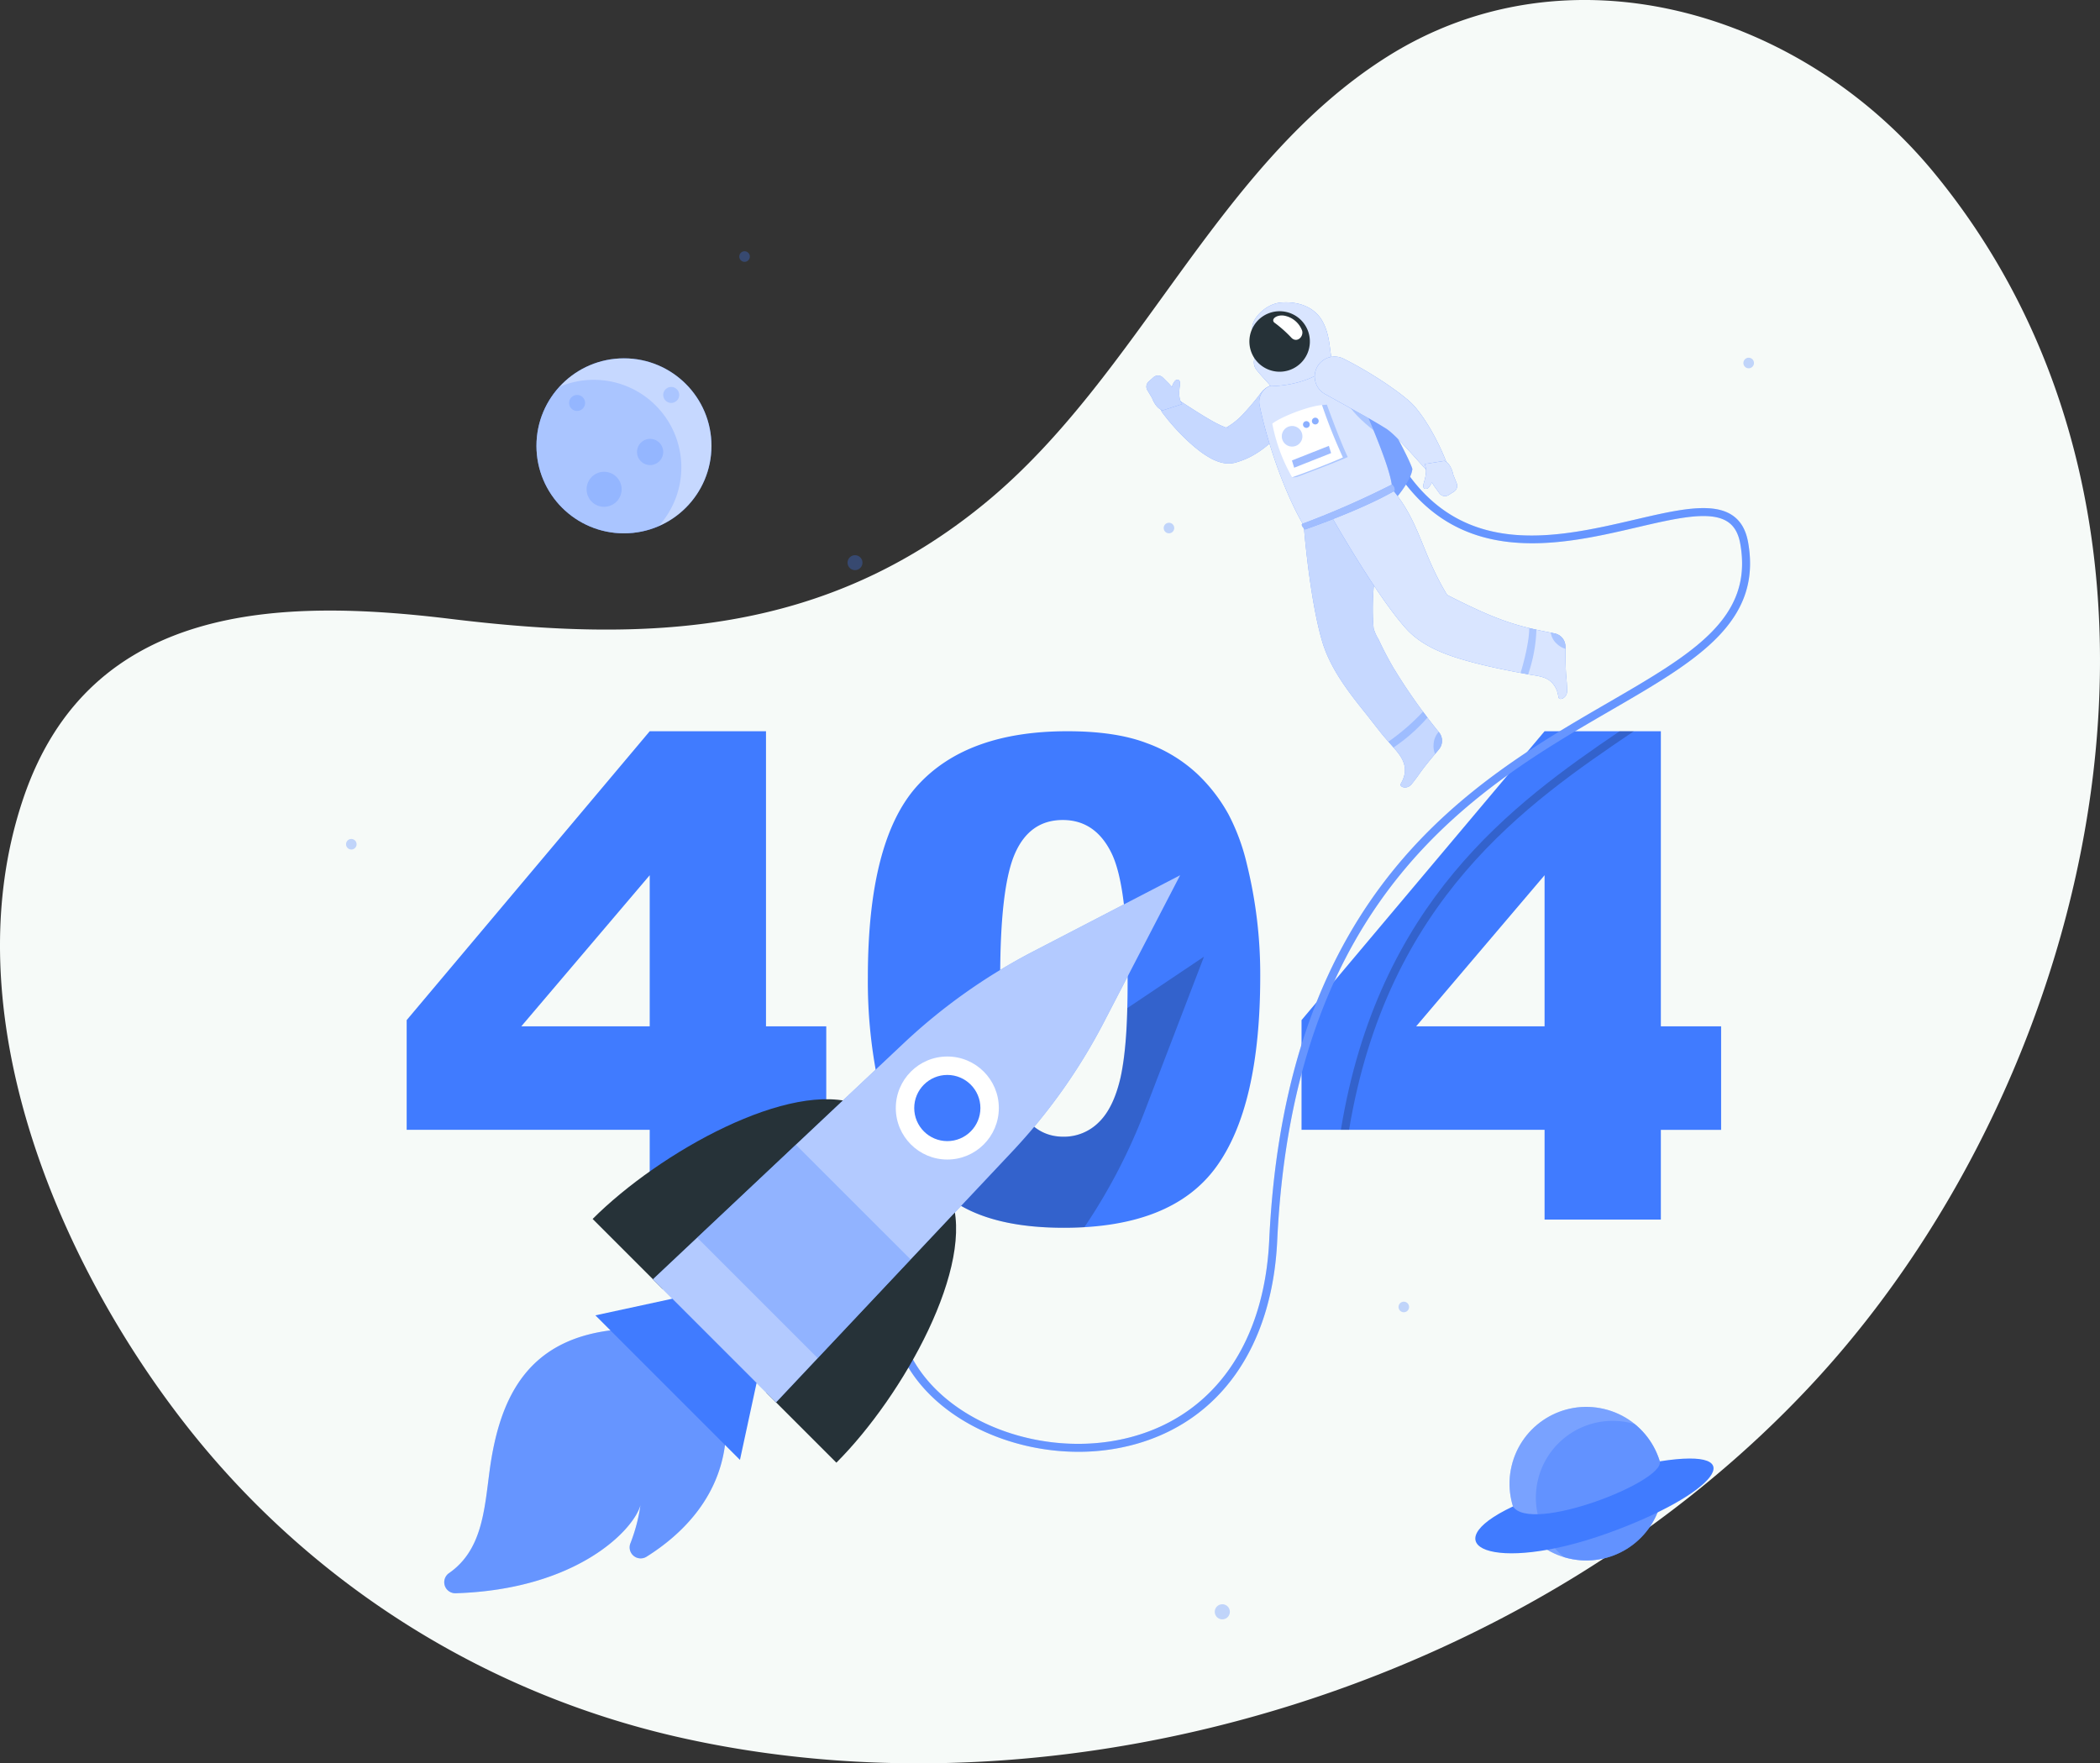
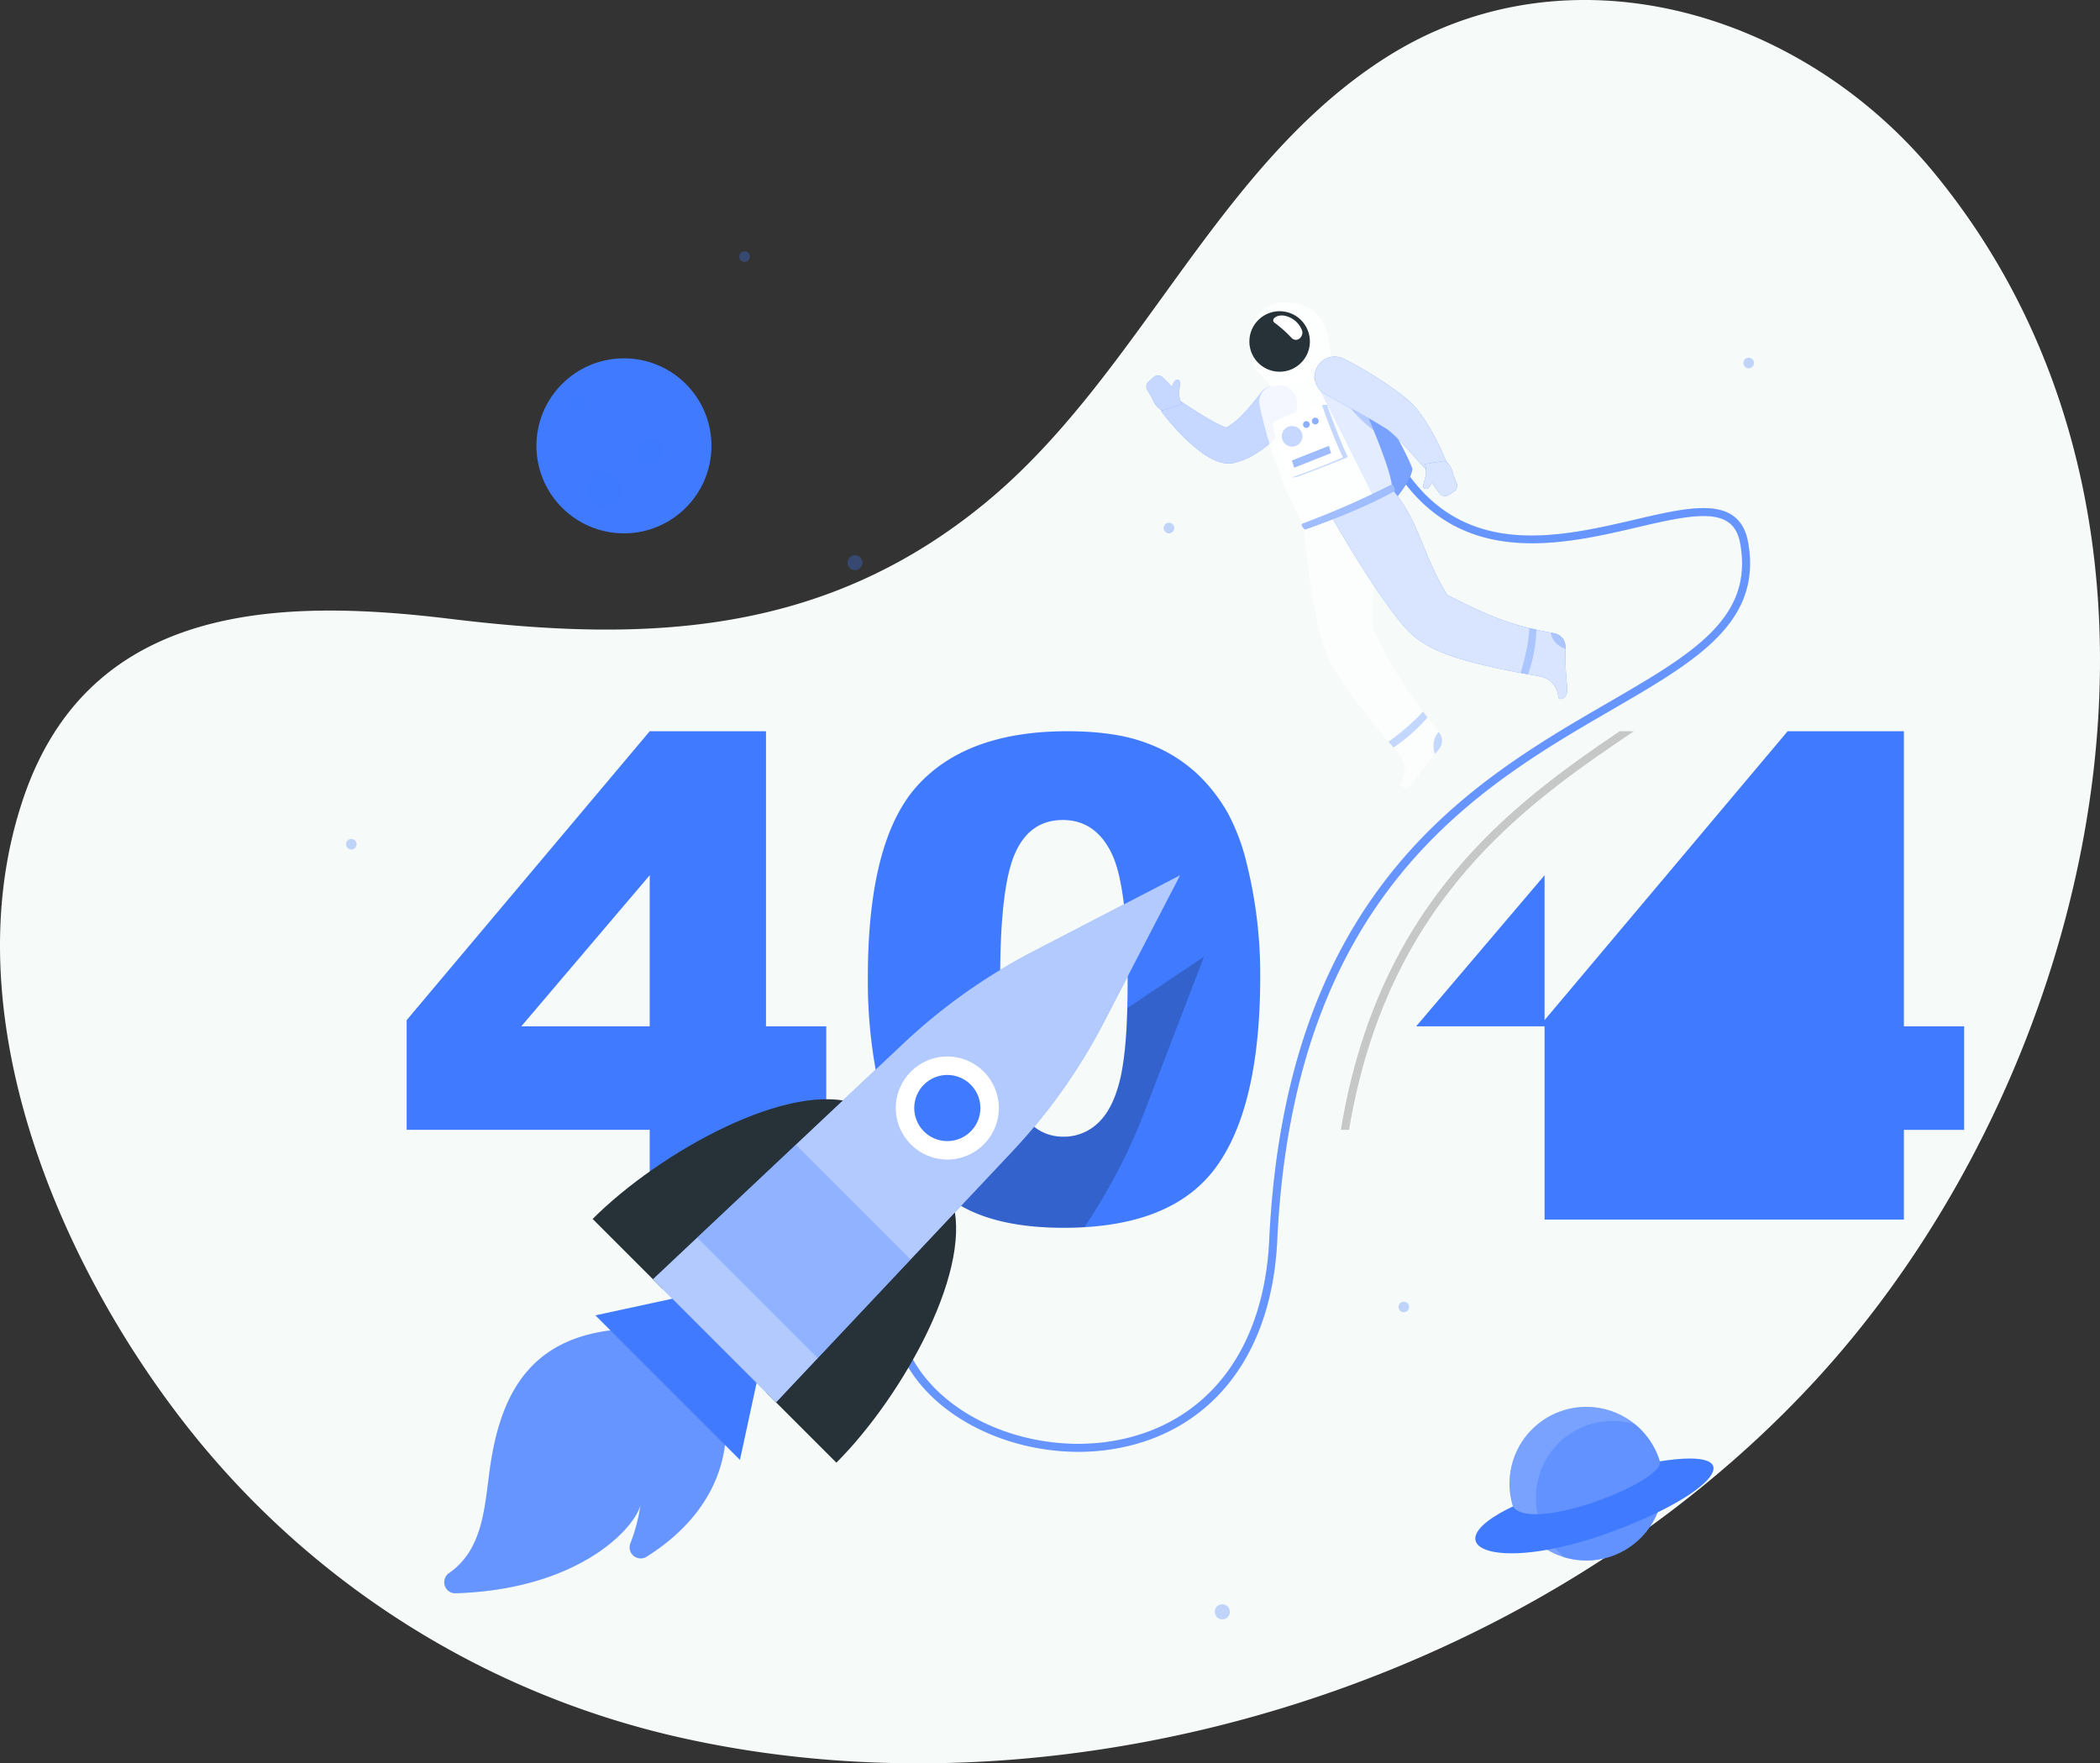
<svg xmlns="http://www.w3.org/2000/svg" width="525.818" height="441.56" viewBox="0 0 525.818 441.56">
  <rect x="0" y="0" width="525.818" height="441.56" fill="#333333" stroke="none" />
  <g id="Group_12639" data-name="Group 12639" transform="translate(-977.999 -330.72)">
    <path id="Path_24420" data-name="Path 24420" d="M2472.43,1623.949c-33.335-40.516-91.533-57.66-136.916-29.038-42.711,26.938-61.819,79.685-100.425,111.567-40.476,33.426-85.033,35.179-134.039,29.213-42.241-5.142-90.317-4.333-107.008,44.872-18.1,53.358,8.608,116.151,40.933,157.285a217.837,217.837,0,0,0,125.305,78.355c97.629,21.2,212.673-14.253,282.23-89.577C2514.417,1848.759,2545.1,1712.272,2472.43,1623.949Z" transform="translate(-1010.184 -1249.988)" fill="#f6faf8" />
    <g id="Group_12574" data-name="Group 12574" transform="translate(-129 9)">
      <g id="_404" data-name="404" transform="translate(1122 317)">
        <g id="Group_6" data-name="Group 6">
          <path id="Path_15" data-name="Path 15" d="M147.68,287.645H86.825V260.17l60.855-72.337h29.115v73.9h15.091v25.917H176.795v22.472H147.68Zm0-25.917V223.89l-32.155,37.838Z" fill="#407bff" />
          <path id="Path_16" data-name="Path 16" d="M202.3,249.508q0-34.281,12.343-47.978t37.6-13.7q12.138,0,19.93,2.993a36.882,36.882,0,0,1,12.712,7.792,41.5,41.5,0,0,1,7.75,10.088,52.554,52.554,0,0,1,4.553,12.344,115.317,115.317,0,0,1,3.362,28.049q0,32.723-11.072,47.9t-38.137,15.172q-15.172,0-24.522-4.839a39.682,39.682,0,0,1-15.337-14.188q-4.349-6.644-6.766-18.166A124.082,124.082,0,0,1,202.3,249.508Zm33.134.082q0,22.963,4.059,31.371t11.769,8.406a12.328,12.328,0,0,0,8.816-3.568q3.732-3.567,5.5-11.276t1.763-24.031q0-23.948-4.059-32.19t-12.18-8.243q-8.285,0-11.974,8.407T235.436,249.59Z" fill="#407bff" />
-           <path id="Path_17" data-name="Path 17" d="M371.744,287.645H310.889V260.17l60.855-72.337h29.115v73.9h15.09v25.917h-15.09v22.472H371.744Zm0-25.917V223.89l-32.156,37.838Z" fill="#407bff" />
+           <path id="Path_17" data-name="Path 17" d="M371.744,287.645V260.17l60.855-72.337h29.115v73.9h15.09v25.917h-15.09v22.472H371.744Zm0-25.917V223.89l-32.156,37.838Z" fill="#407bff" />
        </g>
      </g>
      <g id="Planets" transform="translate(1122 317)">
        <g id="Group_12" data-name="Group 12">
          <g id="Group_7" data-name="Group 7" opacity="0.3">
            <path id="Path_18" data-name="Path 18" d="M200.952,145.618a1.866,1.866,0,1,1-1.866-1.865A1.866,1.866,0,0,1,200.952,145.618Z" fill="#407bff" />
            <circle id="Ellipse_2" data-name="Ellipse 2" cx="1.323" cy="1.323" r="1.323" transform="translate(71.643 214.806)" fill="#407bff" />
            <circle id="Ellipse_3" data-name="Ellipse 3" cx="1.893" cy="1.893" r="1.893" transform="translate(289.16 406.44)" fill="#407bff" />
            <circle id="Ellipse_4" data-name="Ellipse 4" cx="1.323" cy="1.323" r="1.323" transform="translate(335.175 330.677)" fill="#407bff" />
            <path id="Path_19" data-name="Path 19" d="M424.173,95.619A1.323,1.323,0,1,1,422.85,94.3,1.323,1.323,0,0,1,424.173,95.619Z" fill="#407bff" />
            <path id="Path_20" data-name="Path 20" d="M172.754,68.963a1.323,1.323,0,1,1-1.323-1.323A1.323,1.323,0,0,1,172.754,68.963Z" fill="#407bff" />
            <circle id="Ellipse_5" data-name="Ellipse 5" cx="1.323" cy="1.323" r="1.323" transform="translate(276.372 135.62)" fill="#407bff" />
          </g>
          <g id="Group_9" data-name="Group 9">
            <g id="Group_8" data-name="Group 8">
              <circle id="Ellipse_6" data-name="Ellipse 6" cx="21.91" cy="21.91" r="21.91" transform="translate(119.323 94.451)" fill="#407bff" />
-               <circle id="Ellipse_7" data-name="Ellipse 7" cx="21.91" cy="21.91" r="21.91" transform="translate(119.323 94.451)" fill="#fff" opacity="0.7" />
            </g>
            <path id="Path_21" data-name="Path 21" d="M133.682,99.83a21.9,21.9,0,0,0-8.64,1.77,21.92,21.92,0,0,0,24.871,34.886v-.01A21.919,21.919,0,0,0,133.682,99.83Z" fill="#407bff" opacity="0.2" />
            <path id="Path_22" data-name="Path 22" d="M131.5,105.623a2,2,0,1,1-2-2A2,2,0,0,1,131.5,105.623Z" fill="#407bff" opacity="0.2" />
            <path id="Path_23" data-name="Path 23" d="M155.064,103.62a2,2,0,1,1-2-2A2,2,0,0,1,155.064,103.62Z" fill="#407bff" opacity="0.2" />
            <path id="Path_24" data-name="Path 24" d="M151.058,117.9a3.277,3.277,0,1,1-3.278-3.278A3.278,3.278,0,0,1,151.058,117.9Z" fill="#407bff" opacity="0.2" />
            <path id="Path_25" data-name="Path 25" d="M140.642,127.246a4.381,4.381,0,1,1-4.381-4.381A4.38,4.38,0,0,1,140.642,127.246Z" fill="#407bff" opacity="0.2" />
          </g>
          <g id="Group_11" data-name="Group 11">
            <g id="Group_10" data-name="Group 10">
              <circle id="Ellipse_8" data-name="Ellipse 8" cx="19.226" cy="19.226" r="19.226" transform="translate(359.069 390.543) rotate(-76.717)" fill="#407bff" />
              <circle id="Ellipse_9" data-name="Ellipse 9" cx="19.226" cy="19.226" r="19.226" transform="translate(359.069 390.543) rotate(-76.717)" fill="#fff" opacity="0.3" />
            </g>
            <path id="Path_26" data-name="Path 26" d="M394.333,361.339a19.228,19.228,0,0,0-17.677,33.325,19.228,19.228,0,0,0,17.677-33.325Z" fill="#407bff" opacity="0.4" />
            <path id="Path_27" data-name="Path 27" d="M363.83,381.948c-20.533,9.662-5.215,17.109,23.712,6.712,26.784-9.626,36.967-21.769,13.052-18.006C401.828,375.763,368.282,388.834,363.83,381.948Z" fill="#407bff" />
          </g>
        </g>
      </g>
      <g id="Astronaut" transform="translate(1122 317)">
        <g id="Group_31" data-name="Group 31">
          <path id="Path_28" data-name="Path 28" d="M394.1,187.83c-26.89,18.17-61.7,42.13-71.31,99.81h-2.05c9.35-56.98,42.89-81.57,69.79-99.81Z" opacity="0.2" />
          <g id="Group_13" data-name="Group 13">
            <path id="Path_29" data-name="Path 29" d="M255.019,368.267c-16.97,0-33.809-7.662-41.986-20.187-5.053-7.739-10.92-23.95,6.555-45.578l1.556,1.258c-12.362,15.3-14.648,30.65-6.437,43.226,9.995,15.309,33.6,23.006,53.731,17.529,20.627-5.614,33.152-23.557,34.361-49.229,4.134-87.806,50.784-114.854,84.846-134.6,21.162-12.271,36.452-21.136,33.091-39.838-.466-2.6-1.5-4.388-3.163-5.482-4.353-2.868-12.853-.885-22.694,1.408-19.306,4.5-45.746,10.658-61.5-16.133l1.724-1.014c15.006,25.523,39.577,19.8,59.319,15.2,10.29-2.4,19.177-4.467,24.248-1.131,2.144,1.413,3.463,3.636,4.032,6.8,3.609,20.082-13.013,29.72-34.057,41.922C354.984,201.931,308.88,228.663,304.8,315.38c-1.252,26.6-14.313,45.208-35.833,51.064A53.2,53.2,0,0,1,255.019,368.267Z" fill="#407bff" />
            <path id="Path_30" data-name="Path 30" d="M255.019,368.267c-16.97,0-33.809-7.662-41.986-20.187-5.053-7.739-10.92-23.95,6.555-45.578l1.556,1.258c-12.362,15.3-14.648,30.65-6.437,43.226,9.995,15.309,33.6,23.006,53.731,17.529,20.627-5.614,33.152-23.557,34.361-49.229,4.134-87.806,50.784-114.854,84.846-134.6,21.162-12.271,36.452-21.136,33.091-39.838-.466-2.6-1.5-4.388-3.163-5.482-4.353-2.868-12.853-.885-22.694,1.408-19.306,4.5-45.746,10.658-61.5-16.133l1.724-1.014c15.006,25.523,39.577,19.8,59.319,15.2,10.29-2.4,19.177-4.467,24.248-1.131,2.144,1.413,3.463,3.636,4.032,6.8,3.609,20.082-13.013,29.72-34.057,41.922C354.984,201.931,308.88,228.663,304.8,315.38c-1.252,26.6-14.313,45.208-35.833,51.064A53.2,53.2,0,0,1,255.019,368.267Z" fill="#fff" opacity="0.2" />
          </g>
          <g id="Group_30" data-name="Group 30">
            <g id="Group_14" data-name="Group 14">
              <path id="Path_31" data-name="Path 31" d="M312.758,96.949a46.153,46.153,0,0,1,13.582,2.134s10.964,18.77,12.3,23.067c-.461,4.24-7.615,11.191-7.615,11.191Z" fill="#407bff" />
              <path id="Path_32" data-name="Path 32" d="M312.758,96.949a46.153,46.153,0,0,1,13.582,2.134s10.964,18.77,12.3,23.067c-.461,4.24-7.615,11.191-7.615,11.191Z" fill="#fff" opacity="0.3" />
            </g>
            <g id="Group_16" data-name="Group 16">
              <g id="Group_15" data-name="Group 15">
-                 <path id="Path_33" data-name="Path 33" d="M345.339,188.132a142.134,142.134,0,0,1-11.559-16.384q-1.26-2.172-2.389-4.416-.642-1.273-1.244-2.567a10.436,10.436,0,0,1-1.2-2.684c-1.2-12.672,3.137-22-1.027-32.172l-16.472,6.438s1.4,18.121,4.6,28.963c1.984,6.726,6.474,12.549,10.8,17.937,1.354,1.686,2.659,3.41,4.01,5.1,1.279,1.6,2.712,3.065,3.994,4.654,1.947,2.413,2.6,4.717,1.115,7.561-.079.153-.162.3-.247.453-.42.742,1.547,1.581,2.781.021,2.042-2.581,1.721-2.422,3.462-4.623,1.058-1.336,2.271-2.779,3.319-4.033A3.367,3.367,0,0,0,345.339,188.132Z" fill="#407bff" />
                <path id="Path_34" data-name="Path 34" d="M345.339,188.132a142.134,142.134,0,0,1-11.559-16.384q-1.26-2.172-2.389-4.416-.642-1.273-1.244-2.567a10.436,10.436,0,0,1-1.2-2.684c-1.2-12.672,3.137-22-1.027-32.172l-16.472,6.438s1.4,18.121,4.6,28.963c1.984,6.726,6.474,12.549,10.8,17.937,1.354,1.686,2.659,3.41,4.01,5.1,1.279,1.6,2.712,3.065,3.994,4.654,1.947,2.413,2.6,4.717,1.115,7.561-.079.153-.162.3-.247.453-.42.742,1.547,1.581,2.781.021,2.042-2.581,1.721-2.422,3.462-4.623,1.058-1.336,2.271-2.779,3.319-4.033A3.367,3.367,0,0,0,345.339,188.132Z" fill="#fff" opacity="0.7" />
              </g>
              <path id="Path_35" data-name="Path 35" d="M341.312,182.918a54.48,54.48,0,0,1-8.664,7.523c.429.479.856.968,1.283,1.457a43.881,43.881,0,0,0,8.5-7.5C342.058,183.909,341.685,183.413,341.312,182.918Z" fill="#407bff" opacity="0.3" />
              <path id="Path_36" data-name="Path 36" d="M345.335,188.135c-.038-.052-.078-.094-.116-.145a5.106,5.106,0,0,0-1.265,3.169,4.842,4.842,0,0,0,.378,2.351c.332-.386.643-.768.949-1.131A3.359,3.359,0,0,0,345.335,188.135Z" fill="#407bff" opacity="0.3" />
            </g>
            <g id="Group_19" data-name="Group 19">
              <g id="Group_17" data-name="Group 17">
                <path id="Path_37" data-name="Path 37" d="M308.842,108.951a35.842,35.842,0,0,1-6.375,7.194,23.815,23.815,0,0,1-4.417,2.979,19.041,19.041,0,0,1-2.583,1.085l-.675.217-.218.068c-.157.048-.317.091-.476.129a6.5,6.5,0,0,1-.873.137,7.445,7.445,0,0,1-2.515-.234,12.106,12.106,0,0,1-2.937-1.263,23.094,23.094,0,0,1-2.154-1.414,39.531,39.531,0,0,1-3.578-3.049,53.327,53.327,0,0,1-5.99-6.735,2.511,2.511,0,0,1,3.352-3.625l.076.049c2.36,1.5,4.741,3.078,7.064,4.492,1.174.692,2.32,1.388,3.446,1.93a16.018,16.018,0,0,0,1.587.716,3.208,3.208,0,0,0,1.077.267c.053,0-.009-.074-.378-.061a2.234,2.234,0,0,0-.343.045,1.836,1.836,0,0,0-.218.056c-.069.023.029-.019.035-.025l.331-.17a13.132,13.132,0,0,0,1.289-.788,18.969,18.969,0,0,0,2.5-2.12,65.664,65.664,0,0,0,4.9-5.787l.023-.028a5,5,0,0,1,8.046,5.935Z" fill="#407bff" />
                <path id="Path_38" data-name="Path 38" d="M308.842,108.951a35.842,35.842,0,0,1-6.375,7.194,23.815,23.815,0,0,1-4.417,2.979,19.041,19.041,0,0,1-2.583,1.085l-.675.217-.218.068c-.157.048-.317.091-.476.129a6.5,6.5,0,0,1-.873.137,7.445,7.445,0,0,1-2.515-.234,12.106,12.106,0,0,1-2.937-1.263,23.094,23.094,0,0,1-2.154-1.414,39.531,39.531,0,0,1-3.578-3.049,53.327,53.327,0,0,1-5.99-6.735,2.511,2.511,0,0,1,3.352-3.625l.076.049c2.36,1.5,4.741,3.078,7.064,4.492,1.174.692,2.32,1.388,3.446,1.93a16.018,16.018,0,0,0,1.587.716,3.208,3.208,0,0,0,1.077.267c.053,0-.009-.074-.378-.061a2.234,2.234,0,0,0-.343.045,1.836,1.836,0,0,0-.218.056c-.069.023.029-.019.035-.025l.331-.17a13.132,13.132,0,0,0,1.289-.788,18.969,18.969,0,0,0,2.5-2.12,65.664,65.664,0,0,0,4.9-5.787l.023-.028a5,5,0,0,1,8.046,5.935Z" fill="#fff" opacity="0.7" />
              </g>
              <g id="Group_18" data-name="Group 18">
                <path id="Path_39" data-name="Path 39" d="M272.285,102.416l1.172,1.966s.895,2.616,2.686,3.1L281,105.909l-.243-.408h.007c-.622-.946-.555-2.772-.336-4.291s-.57-1.573-1.152-1.195a3.823,3.823,0,0,0-.847,1.658,7.677,7.677,0,0,0-.784-.934l-1.483-1.477a1.707,1.707,0,0,0-2.34-.066l-1.2,1.068A1.707,1.707,0,0,0,272.285,102.416Z" fill="#407bff" />
                <path id="Path_40" data-name="Path 40" d="M272.285,102.416l1.172,1.966s.895,2.616,2.686,3.1L281,105.909l-.243-.408h.007c-.622-.946-.555-2.772-.336-4.291s-.57-1.573-1.152-1.195a3.823,3.823,0,0,0-.847,1.658,7.677,7.677,0,0,0-.784-.934l-1.483-1.477a1.707,1.707,0,0,0-2.34-.066l-1.2,1.068A1.707,1.707,0,0,0,272.285,102.416Z" fill="#fff" opacity="0.7" />
              </g>
            </g>
            <g id="Group_20" data-name="Group 20">
-               <path id="Path_41" data-name="Path 41" d="M317.674,95.224a59.307,59.307,0,0,0-15.349,6.468,4.31,4.31,0,0,0-1.932,4.525c1.924,9.439,6.314,22.085,11.054,30.129l22.111-9.147c.152-3.9-5.216-16.52-10.684-28.718C321.891,96.288,320.01,94.658,317.674,95.224Z" fill="#407bff" />
              <path id="Path_42" data-name="Path 42" d="M317.674,95.224a59.307,59.307,0,0,0-15.349,6.468,4.31,4.31,0,0,0-1.932,4.525c1.924,9.439,6.314,22.085,11.054,30.129l22.111-9.147c.152-3.9-5.216-16.52-10.684-28.718C321.891,96.288,320.01,94.658,317.674,95.224Z" fill="#fff" opacity="0.8" />
            </g>
            <path id="Path_43" data-name="Path 43" d="M326.3,106.214l-4.387-1.471c.981,2.566,4.533,5.82,7.029,7.732C328.115,110.469,327.223,108.372,326.3,106.214Z" fill="#407bff" opacity="0.3" />
            <g id="Group_21" data-name="Group 21">
-               <path id="Path_44" data-name="Path 44" d="M316.217,85.32c-1.825-3.48-5.774-5.233-10.516-4.837-4,.334-7.544,4.416-7.123,6.621s3.784,3.141,4.394,3.907l-2.773,2.01a3,3,0,0,0-.6,4.287c1.166,1.482,2.7,3.03,3.6,4.123,7.664-.2,13.332-3.123,15.375-5.936C317.842,91.916,318.032,88.782,316.217,85.32Z" fill="#407bff" />
              <path id="Path_45" data-name="Path 45" d="M316.217,85.32c-1.825-3.48-5.774-5.233-10.516-4.837-4,.334-7.544,4.416-7.123,6.621s3.784,3.141,4.394,3.907l-2.773,2.01a3,3,0,0,0-.6,4.287c1.166,1.482,2.7,3.03,3.6,4.123,7.664-.2,13.332-3.123,15.375-5.936C317.842,91.916,318.032,88.782,316.217,85.32Z" fill="#fff" opacity="0.8" />
            </g>
            <path id="Path_46" data-name="Path 46" d="M312.461,87.476a7.573,7.573,0,1,1-9.811-4.3A7.573,7.573,0,0,1,312.461,87.476Z" fill="#263238" />
            <g id="Group_23" data-name="Group 23">
              <g id="Group_22" data-name="Group 22">
                <path id="Path_47" data-name="Path 47" d="M377.388,177.6c-.111-3.288-.253-2.959-.349-5.764-.057-1.7-.065-3.589-.076-5.223a3.366,3.366,0,0,0-2.7-3.276c-1.326-.269-2.654-.525-3.977-.807-1.726-.368-3.432-.764-5.127-1.256q-1.973-.573-3.9-1.268c-1.379-.5-2.741-1.041-4.089-1.619-1.575-.676-3.132-1.4-4.678-2.138-1.725-.828-3.437-1.684-5.143-2.551-6.582-10.9-6.723-18.074-13.786-26.5l-15.16,6.858s11.139,19.765,18.725,28.144c4.366,4.824,11.218,7,17.327,8.575,4.408,1.138,8.878,2.009,13.354,2.831,1.739.319,3.631.443,5.128,1.482a5.743,5.743,0,0,1,2.137,3.452c.071.277.131.557.185.838C375.413,180.217,377.456,179.585,377.388,177.6Z" fill="#407bff" />
                <path id="Path_48" data-name="Path 48" d="M377.388,177.6c-.111-3.288-.253-2.959-.349-5.764-.057-1.7-.065-3.589-.076-5.223a3.366,3.366,0,0,0-2.7-3.276c-1.326-.269-2.654-.525-3.977-.807-1.726-.368-3.432-.764-5.127-1.256q-1.973-.573-3.9-1.268c-1.379-.5-2.741-1.041-4.089-1.619-1.575-.676-3.132-1.4-4.678-2.138-1.725-.828-3.437-1.684-5.143-2.551-6.582-10.9-6.723-18.074-13.786-26.5l-15.16,6.858s11.139,19.765,18.725,28.144c4.366,4.824,11.218,7,17.327,8.575,4.408,1.138,8.878,2.009,13.354,2.831,1.739.319,3.631.443,5.128,1.482a5.743,5.743,0,0,1,2.137,3.452c.071.277.131.557.185.838C375.413,180.217,377.456,179.585,377.388,177.6Z" fill="#fff" opacity="0.8" />
              </g>
              <path id="Path_49" data-name="Path 49" d="M369.7,162.4c-.6-.131-1.2-.264-1.806-.407.047,3.453-1.573,9.417-2.167,11.224l1.9.361A37.941,37.941,0,0,0,369.7,162.4Z" fill="#407bff" opacity="0.3" />
              <path id="Path_50" data-name="Path 50" d="M376.961,166.61a3.368,3.368,0,0,0-2.7-3.281c-.314-.064-.638-.131-.954-.186a4.556,4.556,0,0,0,1.627,2.9,5.1,5.1,0,0,0,2.032,1.143C376.963,166.984,376.962,166.8,376.961,166.61Z" fill="#407bff" opacity="0.3" />
            </g>
            <path id="Path_51" data-name="Path 51" d="M311.046,87.54c.4,1.516-1.293,3.11-2.651,1.8a30.9,30.9,0,0,0-4.116-3.693c-1.392-.87.464-2.387,2.65-1.8A5.936,5.936,0,0,1,311.046,87.54Z" fill="#fff" />
            <g id="Group_24" data-name="Group 24">
              <path id="Path_52" data-name="Path 52" d="M311.161,135.86c-.705.259.583,1.456.583,1.456s13.97-4.787,22.5-9.716a1.867,1.867,0,0,0-.678-1.579A217.339,217.339,0,0,1,311.161,135.86Z" fill="#407bff" />
              <path id="Path_53" data-name="Path 53" d="M311.161,135.86c-.705.259.583,1.456.583,1.456s13.97-4.787,22.5-9.716a1.867,1.867,0,0,0-.678-1.579A217.339,217.339,0,0,1,311.161,135.86Z" fill="#fff" opacity="0.5" />
            </g>
            <g id="Group_27" data-name="Group 27">
              <g id="Group_25" data-name="Group 25">
                <path id="Path_54" data-name="Path 54" d="M321.46,94.563c2.758,1.392,5.355,2.868,7.947,4.5,1.291.813,2.576,1.648,3.842,2.549,1.276.883,2.535,1.814,3.8,2.862l.474.388.591.533a12.5,12.5,0,0,1,1.036,1.051c.324.351.592.69.854,1.026s.532.676.766,1.008a44.035,44.035,0,0,1,2.586,4.019,59.136,59.136,0,0,1,3.965,8.349,2.519,2.519,0,0,1-4.188,2.618l-.049-.053c-2.01-2.128-3.937-4.373-5.876-6.458-1.9-2.079-3.912-4.214-5.537-5.141-2.27-1.416-4.8-2.823-7.309-4.207l-7.563-4.2-.018-.01a5,5,0,0,1,4.68-8.836Z" fill="#407bff" />
                <path id="Path_55" data-name="Path 55" d="M321.46,94.563c2.758,1.392,5.355,2.868,7.947,4.5,1.291.813,2.576,1.648,3.842,2.549,1.276.883,2.535,1.814,3.8,2.862l.474.388.591.533a12.5,12.5,0,0,1,1.036,1.051c.324.351.592.69.854,1.026s.532.676.766,1.008a44.035,44.035,0,0,1,2.586,4.019,59.136,59.136,0,0,1,3.965,8.349,2.519,2.519,0,0,1-4.188,2.618l-.049-.053c-2.01-2.128-3.937-4.373-5.876-6.458-1.9-2.079-3.912-4.214-5.537-5.141-2.27-1.416-4.8-2.823-7.309-4.207l-7.563-4.2-.018-.01a5,5,0,0,1,4.68-8.836Z" fill="#fff" opacity="0.8" />
              </g>
              <g id="Group_26" data-name="Group 26">
                <path id="Path_56" data-name="Path 56" d="M349.734,125.738l-.849-2.125s-.475-2.725-2.168-3.483l-5.04.793.176.44-.007,0c.466,1.032.113,2.826-.34,4.291s.316,1.644.95,1.361c.366-.162.71-.809,1.1-1.5a7.676,7.676,0,0,0,.628,1.045l1.233,1.692a1.709,1.709,0,0,0,2.3.432l1.354-.867A1.708,1.708,0,0,0,349.734,125.738Z" fill="#407bff" />
                <path id="Path_57" data-name="Path 57" d="M349.734,125.738l-.849-2.125s-.475-2.725-2.168-3.483l-5.04.793.176.44-.007,0c.466,1.032.113,2.826-.34,4.291s.316,1.644.95,1.361c.366-.162.71-.809,1.1-1.5a7.676,7.676,0,0,0,.628,1.045l1.233,1.692a1.709,1.709,0,0,0,2.3.432l1.354-.867A1.708,1.708,0,0,0,349.734,125.738Z" fill="#fff" opacity="0.8" />
              </g>
            </g>
            <g id="Group_29" data-name="Group 29">
              <g id="Group_28" data-name="Group 28">
                <path id="Path_58" data-name="Path 58" d="M317.236,106.057l-1.218.1-7.486,18.084a3.944,3.944,0,0,0,1.219-.1s9.76-3.638,12.714-4.971C320.476,115.051,317.236,106.057,317.236,106.057Z" fill="#407bff" opacity="0.3" />
                <path id="Path_59" data-name="Path 59" d="M303.568,110.8a43.486,43.486,0,0,0,4.964,13.438c3.656-1.26,9.761-3.637,12.714-4.971a135.96,135.96,0,0,1-5.228-13.113C312.869,106.366,306.006,108.951,303.568,110.8Z" fill="#fff" />
              </g>
              <path id="Path_60" data-name="Path 60" d="M311,114.713a2.579,2.579,0,1,1-1.731-3.211A2.579,2.579,0,0,1,311,114.713Z" fill="#407bff" opacity="0.3" />
              <path id="Path_61" data-name="Path 61" d="M312.913,111.268a.845.845,0,1,1-.567-1.052A.844.844,0,0,1,312.913,111.268Z" fill="#407bff" opacity="0.6" />
              <path id="Path_62" data-name="Path 62" d="M315.145,110.4a.846.846,0,1,1-.567-1.052A.845.845,0,0,1,315.145,110.4Z" fill="#407bff" opacity="0.6" />
              <path id="Path_63" data-name="Path 63" d="M318.291,118.187l-9.246,3.655-.559-1.819,9.247-3.655Z" fill="#407bff" opacity="0.5" />
            </g>
          </g>
        </g>
      </g>
      <g id="Rocket" transform="translate(1122 317)">
        <g id="Group_36" data-name="Group 36">
          <path id="Path_64" data-name="Path 64" d="M267.257,257.17a94.029,94.029,0,0,1-1.68,17.35q-1.77,7.71-5.5,11.28a12.3,12.3,0,0,1-8.81,3.57q-7.71,0-11.77-8.41a23.791,23.791,0,0,1-1.21-3.11,144.307,144.307,0,0,0-15.92,16.03l-5.31,6.26a38.622,38.622,0,0,0,9.77,7.19q9.345,4.83,24.52,4.84c1.78,0,3.5-.05,5.17-.15a143.391,143.391,0,0,0,15.1-29.02l14.85-38.72Z" opacity="0.2" />
          <g id="Group_35" data-name="Group 35">
            <g id="Group_34" data-name="Group 34">
              <path id="Path_65" data-name="Path 65" d="M133.388,309.958l17.5,17.5,49.01-46.168C183.035,274.881,150.159,293.188,133.388,309.958Z" fill="#263238" />
              <path id="Path_66" data-name="Path 66" d="M194.422,370.992l-17.5-17.5,46.167-49.01C229.5,321.345,211.193,354.221,194.422,370.992Z" fill="#263238" />
              <g id="Group_32" data-name="Group 32">
                <path id="Path_67" data-name="Path 67" d="M261.4,260.7,280.49,223.89l-36.809,19.091a144.172,144.172,0,0,0-32.444,23.009L148.49,325.06l30.83,30.83,59.071-62.747A144.2,144.2,0,0,0,261.4,260.7Z" fill="#407bff" />
                <path id="Path_68" data-name="Path 68" d="M261.4,260.7,280.49,223.89l-36.809,19.091a144.172,144.172,0,0,0-32.444,23.009L148.49,325.06l30.83,30.83,59.071-62.747A144.2,144.2,0,0,0,261.4,260.7Z" fill="#fff" opacity="0.6" />
              </g>
              <circle id="Ellipse_10" data-name="Ellipse 10" cx="12.899" cy="12.899" r="12.899" transform="translate(209.298 269.284)" fill="#fff" />
              <circle id="Ellipse_11" data-name="Ellipse 11" cx="8.285" cy="8.285" r="8.285" transform="translate(213.912 273.898)" fill="#407bff" />
              <path id="Path_69" data-name="Path 69" d="M189.746,344.816l-30.181-30.181,24.711-23.263L213.009,320.1Z" fill="#407bff" opacity="0.3" />
              <g id="Group_33" data-name="Group 33">
                <path id="Path_70" data-name="Path 70" d="M140.22,337.616c-22.605,1.839-30.094,16.306-32.647,35.539-1.3,9.809-1.88,19.733-10.116,25.475a2.766,2.766,0,0,0,1.634,5.06c30.339-.947,44.49-15.8,46.267-22.025a42.615,42.615,0,0,1-2.492,9.475,2.761,2.761,0,0,0,4.029,3.391c8.518-5.336,19.2-15.155,19.909-31.078C160.507,354.6,140.22,337.616,140.22,337.616Z" fill="#407bff" />
                <path id="Path_71" data-name="Path 71" d="M140.22,337.616c-22.605,1.839-30.094,16.306-32.647,35.539-1.3,9.809-1.88,19.733-10.116,25.475a2.766,2.766,0,0,0,1.634,5.06c30.339-.947,44.49-15.8,46.267-22.025a42.615,42.615,0,0,1-2.492,9.475,2.761,2.761,0,0,0,4.029,3.391c8.518-5.336,19.2-15.155,19.909-31.078C160.507,354.6,140.22,337.616,140.22,337.616Z" fill="#fff" opacity="0.2" />
              </g>
              <path id="Path_72" data-name="Path 72" d="M170.276,370.3l-36.2-36.2,19.282-4.172,21.085,21.085Z" fill="#407bff" />
            </g>
          </g>
        </g>
      </g>
    </g>
  </g>
</svg>